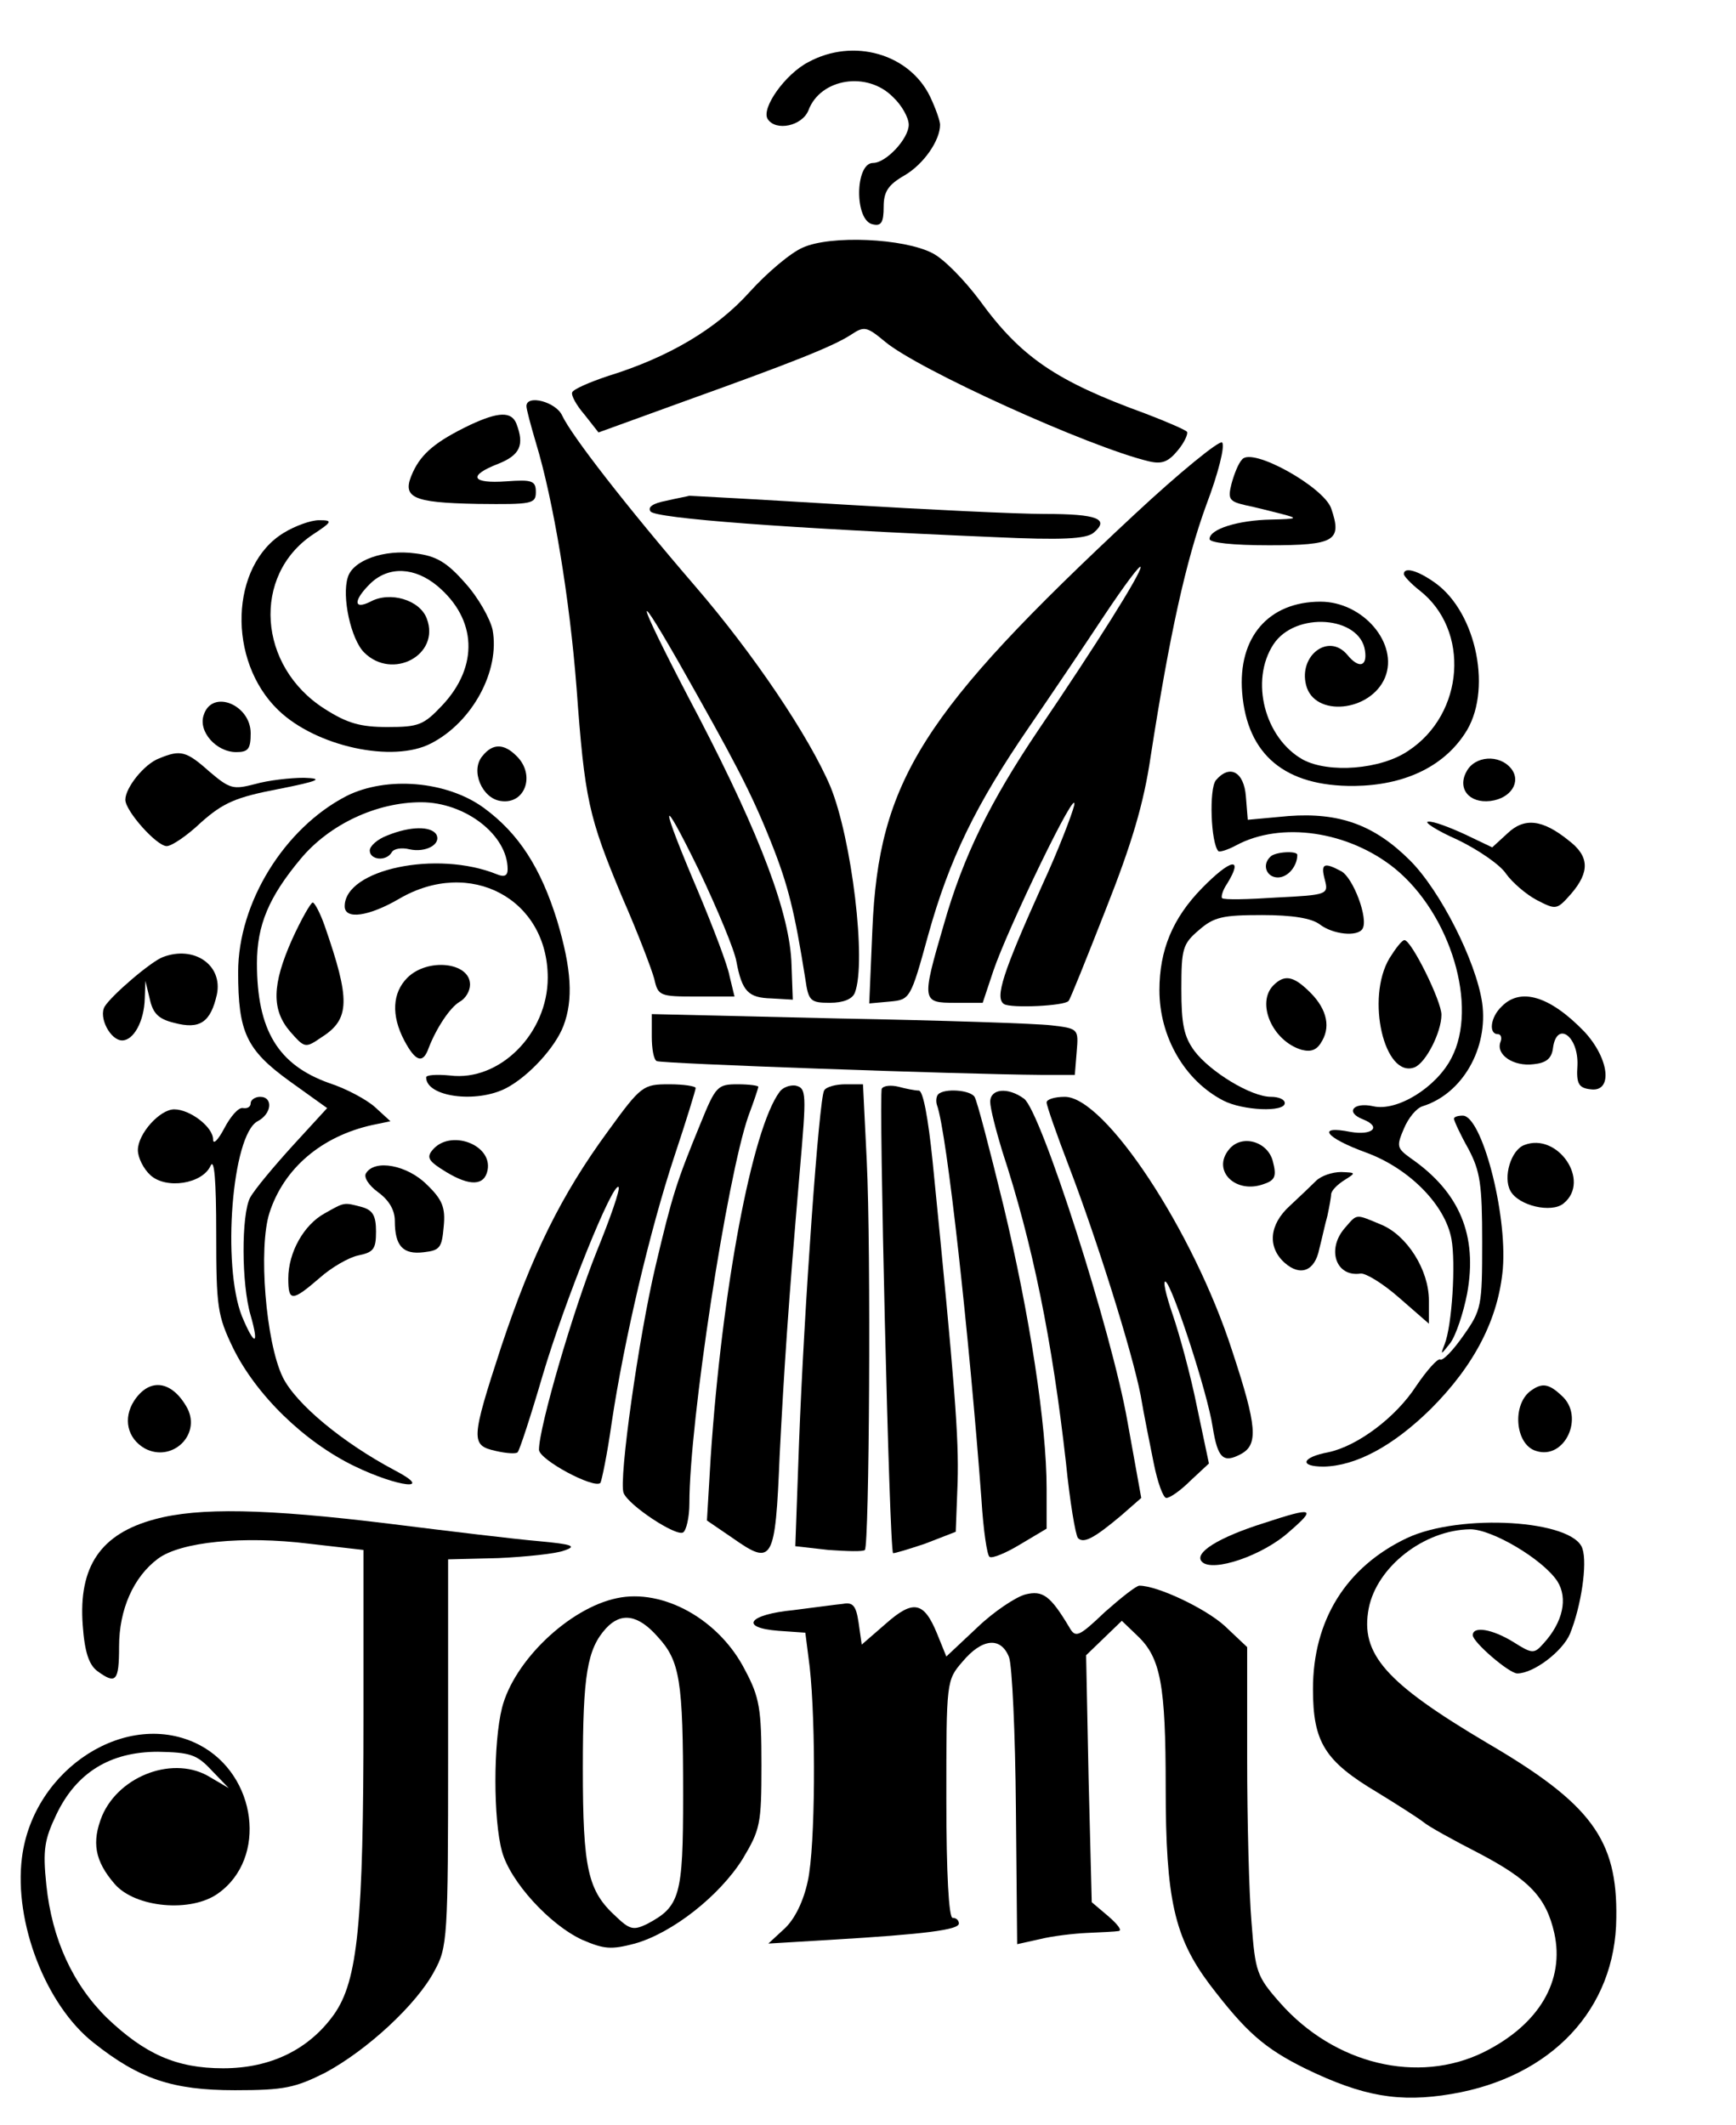
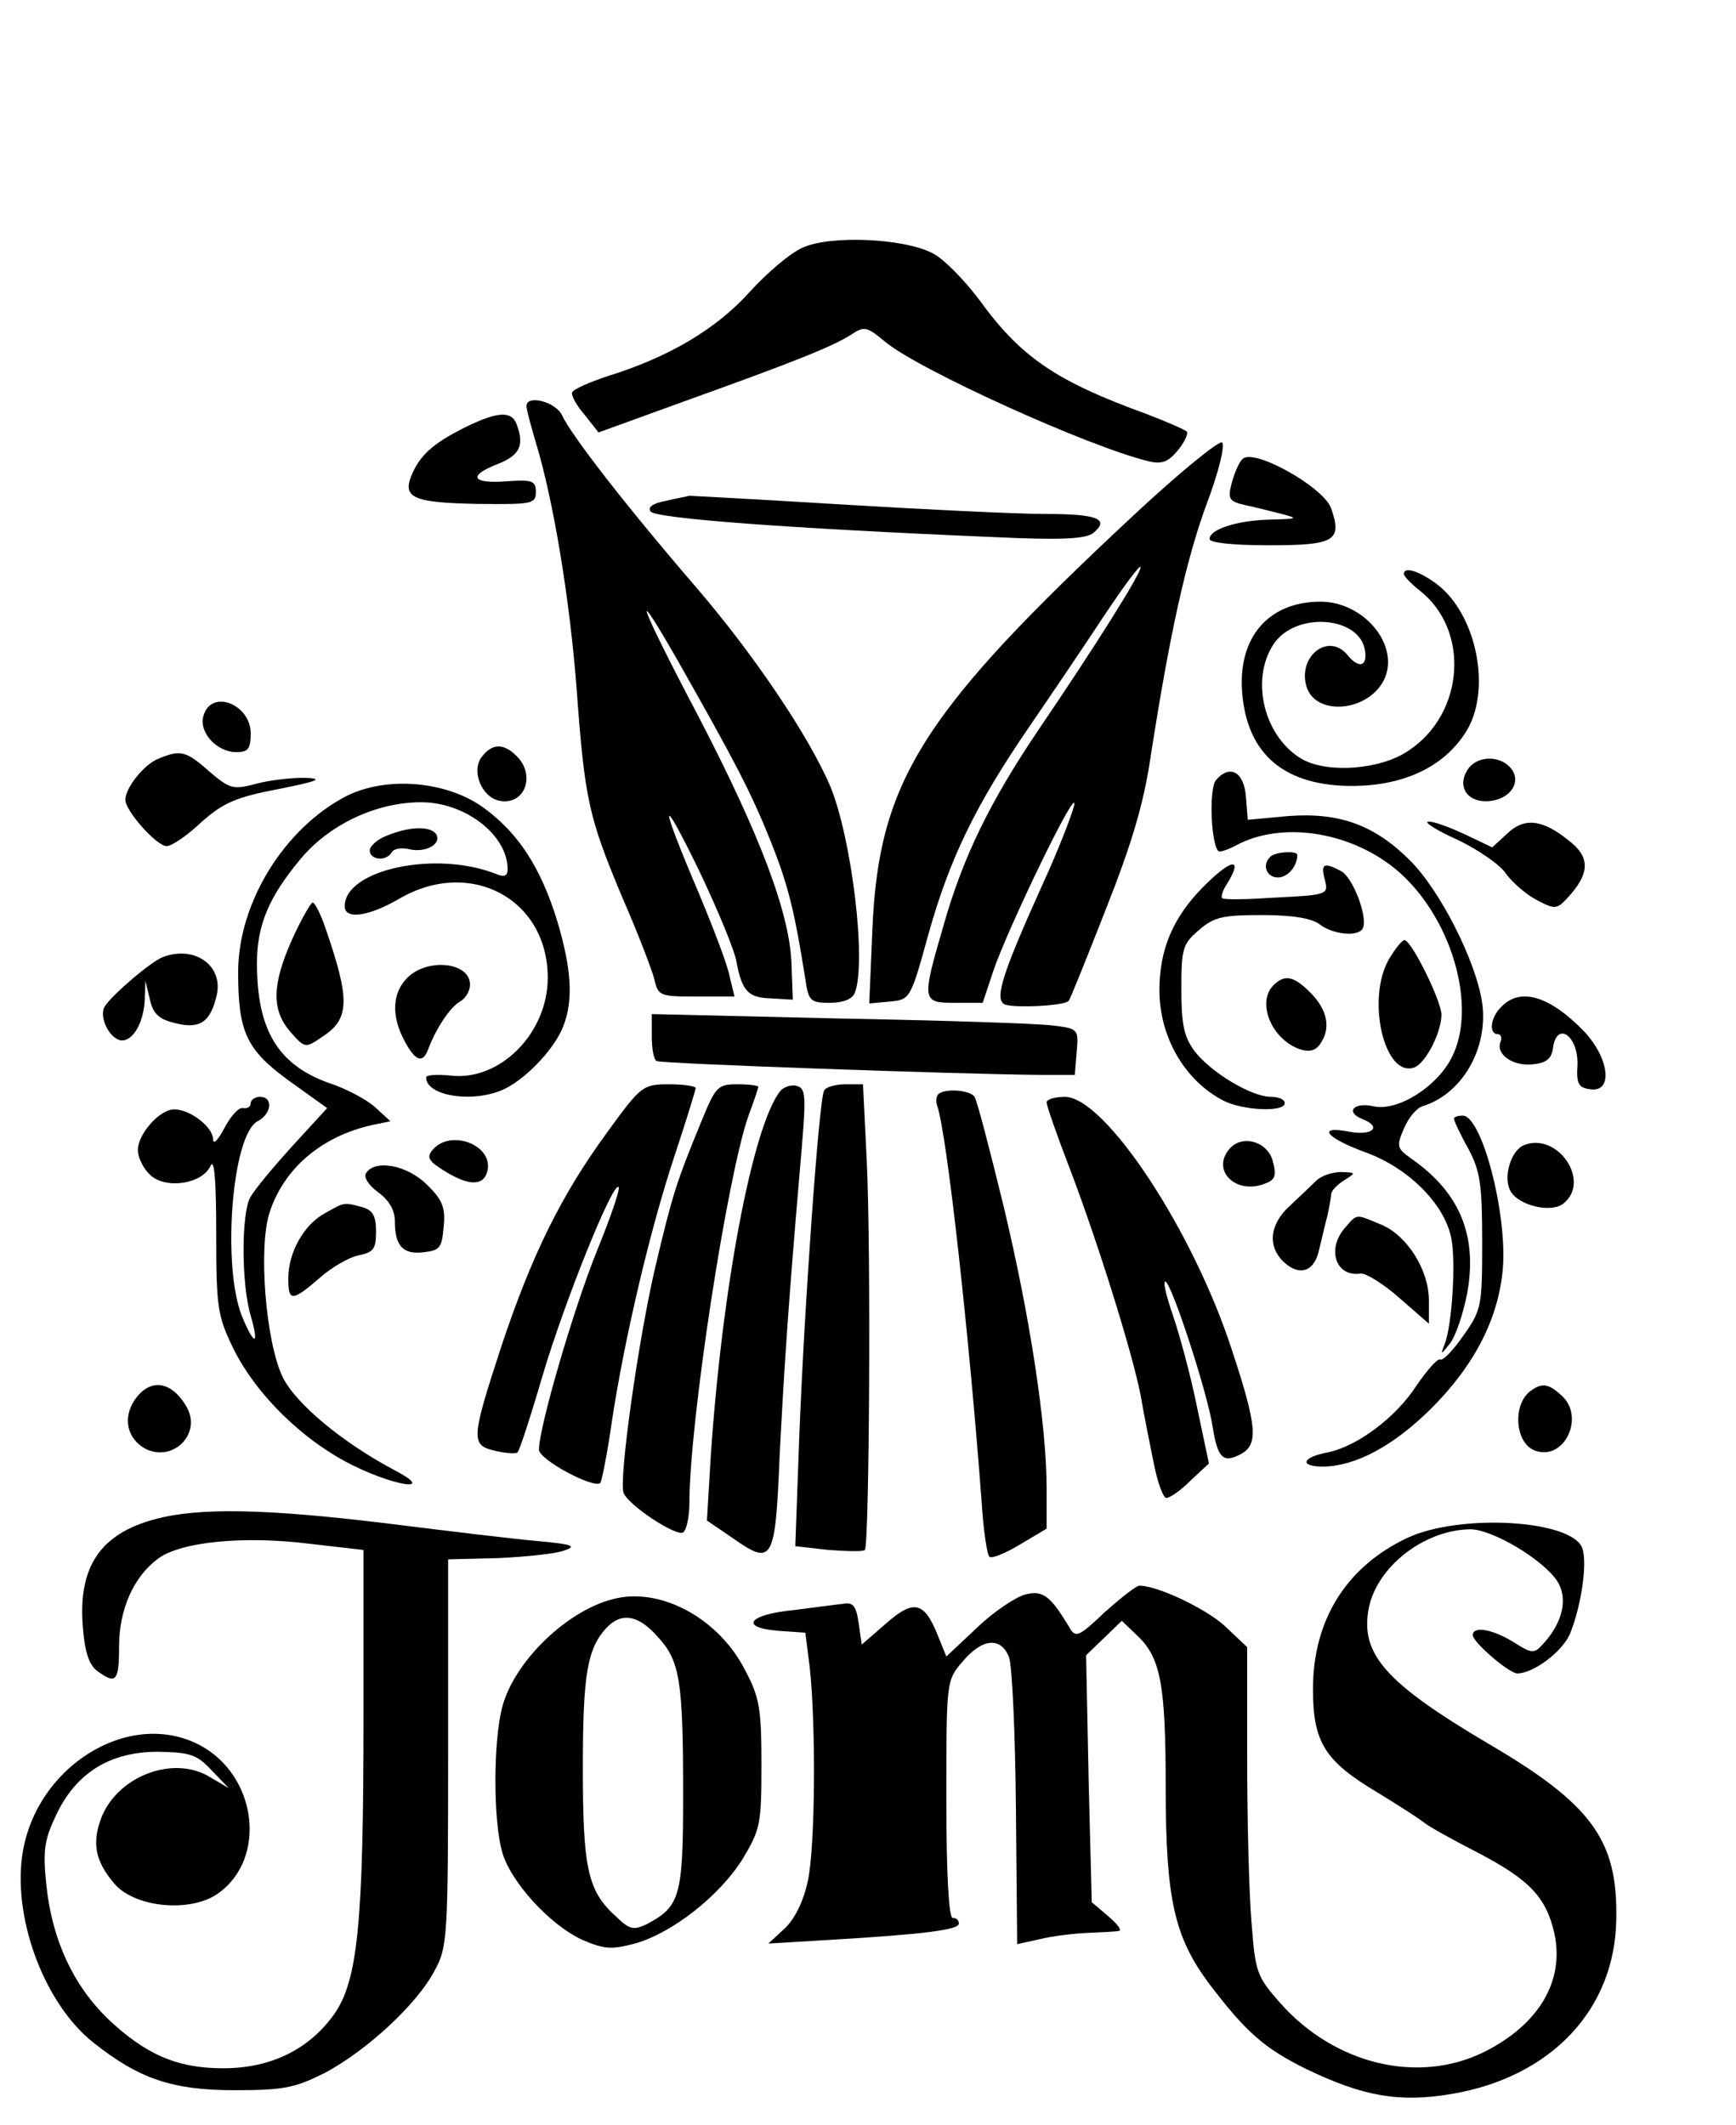
<svg xmlns="http://www.w3.org/2000/svg" version="1.0" width="277pt" height="339pt" viewBox="0 0 277 339" preserveAspectRatio="xMidYMid meet">
  <g transform="translate(0,339) scale(0.1,-0.1)" fill="#000000" stroke="none">
-     <path d="M1290 3291 c-37 -19 -76 -74 -65 -91 13 -20 55 -11 65 14 19 51 94 63 135 21 14 -13 25 -33 25 -44 0 -22 -36 -61 -57 -61 -29 0 -30 -93 0 -98 13 -3 17 3 17 28 0 24 7 35 33 50 31 18 57 56 57 81 0 6 -7 26 -16 45 -33 68 -122 94 -194 55z" />
    <path d="M1281 2995 c-19 -8 -57 -40 -85 -71 -53 -59 -129 -104 -226 -134 -30 -10 -55 -21 -57 -26 -2 -5 7 -21 20 -36 l22 -28 135 49 c170 61 239 88 268 107 21 14 25 13 54 -11 52 -44 325 -168 421 -191 21 -5 31 -1 46 17 11 13 17 27 15 30 -2 3 -32 16 -66 29 -143 52 -199 90 -265 181 -24 32 -57 66 -75 75 -46 24 -163 29 -207 9z" />
    <path d="M840 2742 c0 -5 7 -31 15 -58 28 -92 54 -249 65 -392 13 -178 19 -205 73 -334 25 -57 47 -115 51 -130 6 -27 9 -28 67 -28 l61 0 -8 33 c-3 17 -26 77 -49 132 -63 148 -63 166 0 37 30 -63 57 -128 60 -146 9 -48 19 -58 56 -59 l34 -2 -2 55 c-2 81 -50 207 -147 394 -96 182 -113 229 -34 91 90 -159 116 -208 148 -288 28 -70 38 -112 55 -219 5 -35 8 -38 39 -38 22 0 36 6 40 16 19 49 -5 246 -39 329 -34 80 -122 211 -216 320 -111 129 -197 240 -212 272 -10 22 -57 34 -57 15z" />
    <path d="M750 2712 c-54 -26 -77 -45 -91 -75 -19 -41 -3 -49 103 -51 87 -1 93 0 93 19 0 18 -6 20 -47 17 -56 -4 -62 9 -13 28 35 14 42 30 29 64 -8 20 -29 19 -74 -2z" />
    <path d="M1810 2569 c-339 -316 -408 -425 -418 -662 l-5 -118 33 3 c32 3 33 4 61 106 34 122 76 208 161 332 35 51 89 131 120 178 32 48 58 83 58 77 0 -11 -71 -124 -164 -261 -76 -113 -119 -200 -150 -309 -36 -123 -35 -125 18 -125 l44 0 17 51 c23 68 136 302 129 264 -4 -16 -26 -73 -50 -125 -64 -142 -77 -182 -62 -192 11 -7 97 -3 103 5 2 1 28 66 59 145 42 106 61 170 72 245 30 193 56 312 89 402 19 50 30 94 25 99 -4 4 -66 -46 -140 -115z" />
    <path d="M1982 2657 c-6 -6 -13 -24 -17 -39 -6 -24 -4 -28 22 -34 15 -3 42 -10 58 -14 27 -7 26 -8 -17 -9 -52 -1 -98 -15 -98 -31 0 -6 37 -10 95 -10 105 0 117 7 99 59 -12 34 -126 98 -142 78z" />
    <path d="M1063 2591 c-21 -4 -30 -10 -25 -17 7 -11 217 -27 549 -41 107 -5 146 -3 158 7 26 22 6 30 -78 30 -45 0 -190 7 -322 15 -132 8 -242 14 -245 14 -3 -1 -20 -4 -37 -8z" />
-     <path d="M453 2540 c-86 -52 -91 -204 -9 -283 60 -58 183 -85 244 -53 66 34 110 116 98 181 -4 18 -23 52 -44 75 -29 33 -46 43 -79 47 -50 7 -100 -11 -108 -38 -10 -31 5 -99 26 -120 45 -45 122 -4 100 54 -11 30 -59 44 -90 27 -28 -14 -27 3 1 30 29 27 70 25 106 -5 63 -53 66 -128 8 -190 -30 -32 -38 -35 -88 -35 -43 0 -64 6 -100 29 -107 68 -116 213 -19 278 32 21 32 23 10 23 -13 0 -38 -9 -56 -20z" />
    <path d="M2240 2474 c0 -3 11 -15 25 -26 81 -63 72 -197 -18 -256 -44 -30 -127 -36 -168 -14 -61 34 -85 126 -47 184 35 53 138 45 146 -10 4 -26 -10 -29 -28 -7 -30 36 -78 -1 -66 -48 13 -52 103 -43 126 12 22 54 -35 121 -103 121 -83 0 -132 -57 -125 -145 8 -100 69 -150 179 -149 79 1 141 30 176 83 45 66 20 193 -47 241 -28 20 -50 26 -50 14z" />
    <path d="M325 2249 c-9 -26 20 -59 52 -59 19 0 23 5 23 30 0 46 -62 71 -75 29z" />
    <path d="M770 2184 c-20 -23 -1 -68 29 -72 39 -6 56 42 25 72 -20 20 -38 20 -54 0z" />
    <path d="M254 2180 c-24 -9 -54 -47 -54 -66 0 -18 50 -74 66 -74 8 0 33 17 55 38 35 31 55 40 123 53 66 13 73 17 41 18 -22 0 -57 -4 -78 -10 -35 -9 -40 -8 -73 20 -37 33 -46 35 -80 21z" />
    <path d="M2340 2159 c-15 -27 4 -51 38 -47 33 4 50 31 33 52 -19 23 -58 20 -71 -5z" />
    <path d="M1940 2145 c-11 -14 -8 -100 4 -113 2 -2 15 2 28 9 72 39 180 23 254 -37 89 -73 133 -220 90 -302 -24 -47 -87 -86 -125 -77 -32 7 -45 -10 -16 -21 30 -12 15 -26 -20 -20 -55 11 -41 -9 25 -33 68 -25 126 -83 136 -138 7 -38 1 -138 -11 -168 -7 -18 -6 -17 9 2 9 12 21 48 27 79 17 93 -12 162 -90 216 -22 16 -23 19 -11 47 7 17 20 33 30 36 64 20 105 93 95 165 -10 67 -67 179 -115 227 -57 57 -113 77 -194 71 l-65 -6 -3 37 c-3 40 -26 52 -48 26z" />
    <path d="M553 2120 c-99 -51 -173 -170 -173 -281 0 -96 13 -124 82 -174 l60 -43 -55 -60 c-30 -33 -61 -70 -68 -83 -14 -27 -14 -138 1 -188 14 -49 6 -49 -14 -1 -32 81 -16 289 25 311 23 12 25 39 4 39 -8 0 -15 -5 -15 -10 0 -6 -5 -9 -12 -8 -7 2 -20 -13 -30 -32 -10 -19 -18 -27 -18 -18 0 20 -37 48 -62 48 -23 0 -58 -39 -58 -65 0 -12 9 -30 20 -40 25 -23 83 -14 96 15 6 13 9 -24 9 -107 0 -119 2 -132 27 -184 37 -75 113 -149 193 -188 70 -34 130 -41 65 -7 -83 44 -158 106 -179 149 -27 56 -39 206 -21 262 23 71 83 122 164 140 l29 6 -24 22 c-13 12 -46 30 -74 39 -81 29 -115 84 -115 191 0 61 19 106 70 167 46 55 121 90 192 90 70 0 138 -52 138 -107 0 -10 -5 -13 -17 -8 -96 39 -243 8 -243 -51 0 -22 39 -16 87 12 113 66 237 0 237 -126 0 -89 -77 -166 -156 -156 -21 2 -38 1 -38 -3 0 -31 80 -42 128 -17 36 19 78 65 91 99 16 42 13 91 -10 168 -26 84 -61 139 -117 180 -59 43 -155 51 -219 19z" />
    <path d="M2326 2050 c33 -16 68 -40 77 -54 10 -14 32 -33 49 -42 31 -16 32 -16 55 10 30 35 29 60 -4 85 -42 34 -71 37 -98 11 l-24 -22 -44 21 c-24 11 -50 21 -58 20 -8 0 13 -14 47 -29z" />
    <path d="M618 2057 c-16 -6 -28 -17 -28 -24 0 -15 26 -18 35 -3 3 6 16 8 28 5 26 -6 52 8 43 24 -9 13 -41 13 -78 -2z" />
    <path d="M2027 2023 c-14 -13 -6 -33 12 -33 16 0 31 18 31 36 0 7 -36 5 -43 -3z" />
    <path d="M1918 1973 c-47 -48 -68 -99 -68 -163 0 -74 40 -144 102 -176 31 -16 98 -19 98 -4 0 6 -10 10 -22 10 -32 0 -97 40 -122 73 -17 23 -21 43 -21 99 0 64 2 72 28 94 24 21 38 24 101 24 48 0 79 -5 92 -15 21 -16 60 -20 68 -7 10 16 -15 82 -34 92 -28 15 -33 12 -26 -14 6 -23 4 -24 -77 -28 -45 -3 -84 -4 -87 -1 -2 2 1 13 8 23 27 44 6 40 -40 -7z" />
    <path d="M466 1891 c-32 -72 -33 -112 -3 -147 23 -26 24 -27 50 -9 46 29 46 60 5 178 -7 20 -16 37 -19 37 -3 0 -18 -26 -33 -59z" />
    <path d="M2217 1861 c-38 -64 -8 -192 40 -174 18 7 43 56 43 84 0 22 -48 119 -59 119 -4 0 -14 -13 -24 -29z" />
    <path d="M260 1863 c-19 -7 -82 -61 -93 -79 -10 -17 9 -54 28 -54 18 0 35 30 36 67 l1 28 7 -29 c5 -23 14 -32 39 -38 41 -11 58 1 68 45 10 47 -36 79 -86 60z" />
    <path d="M650 1830 c-24 -24 -26 -60 -5 -100 18 -34 30 -38 39 -12 12 31 34 65 50 74 9 5 16 17 16 27 0 36 -68 43 -100 11z" />
    <path d="M2032 1818 c-28 -28 -2 -89 45 -103 16 -4 25 0 33 15 14 25 5 54 -23 80 -24 23 -38 25 -55 8z" />
    <path d="M2396 1784 c-18 -17 -21 -44 -6 -44 5 0 7 -6 4 -13 -7 -20 21 -39 53 -35 20 2 29 9 31 26 6 44 41 19 39 -28 -2 -29 2 -36 21 -38 36 -5 30 49 -10 92 -55 57 -102 71 -132 40z" />
    <path d="M1040 1736 c0 -19 3 -37 8 -39 6 -4 483 -21 612 -22 l55 0 3 37 c3 36 3 37 -40 42 -24 3 -177 8 -340 11 l-298 7 0 -36z" />
    <path d="M970 1585 c-74 -101 -121 -196 -170 -343 -49 -150 -49 -158 -9 -167 17 -4 33 -5 35 -2 3 3 21 58 40 123 35 118 112 309 121 300 3 -3 -13 -49 -35 -103 -37 -92 -92 -280 -92 -316 0 -16 88 -63 98 -53 2 3 11 46 18 96 20 133 61 307 100 425 19 57 34 106 34 109 0 3 -19 6 -42 6 -42 0 -45 -2 -98 -75z" />
    <path d="M1118 1598 c-39 -95 -45 -114 -72 -228 -27 -114 -59 -341 -51 -362 8 -20 84 -70 95 -63 5 3 10 24 10 46 0 130 60 520 94 618 9 24 16 45 16 47 0 2 -15 4 -33 4 -32 0 -35 -3 -59 -62z" />
    <path d="M1244 1648 c-44 -59 -92 -315 -110 -583 l-6 -101 41 -28 c64 -45 68 -38 75 131 7 138 14 243 32 453 11 126 11 134 -7 138 -9 1 -20 -3 -25 -10z" />
    <path d="M1315 1650 c-8 -12 -32 -348 -40 -561 l-6 -166 53 -6 c29 -2 55 -3 58 0 7 7 10 478 3 621 l-6 122 -28 0 c-15 0 -31 -4 -34 -10z" />
-     <path d="M1407 1653 c-5 -8 12 -735 18 -741 1 -1 24 6 51 15 l49 19 3 79 c2 72 -4 152 -40 513 -7 68 -15 112 -22 112 -6 0 -21 3 -32 6 -12 3 -24 2 -27 -3z" />
    <path d="M1497 1644 c-3 -3 -4 -11 -2 -17 16 -43 52 -375 71 -629 3 -49 9 -90 13 -92 4 -3 26 6 49 20 l42 25 0 64 c0 102 -27 277 -69 452 -22 90 -42 167 -46 173 -7 11 -48 14 -58 4z" />
-     <path d="M1580 1632 c0 -10 9 -45 19 -78 49 -149 80 -303 102 -499 6 -60 15 -114 19 -119 9 -9 25 -1 69 36 l32 28 -22 122 c-25 143 -138 495 -165 515 -26 19 -54 16 -54 -5z" />
    <path d="M1670 1631 c0 -5 16 -51 36 -103 44 -115 100 -293 114 -364 5 -30 15 -79 21 -109 6 -30 15 -55 20 -55 6 0 23 12 39 28 l29 27 -19 90 c-10 50 -28 116 -39 148 -11 32 -16 55 -11 52 11 -7 67 -178 75 -232 8 -50 17 -58 45 -43 28 15 26 44 -14 165 -62 192 -203 405 -267 405 -16 0 -29 -4 -29 -9z" />
    <path d="M2320 1605 c0 -3 10 -25 23 -48 19 -36 22 -57 22 -149 0 -102 -1 -108 -30 -149 -16 -23 -33 -41 -37 -38 -4 2 -21 -17 -38 -42 -33 -51 -94 -96 -140 -106 -43 -8 -48 -23 -8 -23 51 1 110 32 171 92 70 70 108 144 115 224 7 90 -34 244 -64 244 -8 0 -14 -2 -14 -5z" />
    <path d="M690 1555 c-10 -12 -6 -18 22 -35 38 -23 61 -22 66 3 8 41 -60 66 -88 32z" />
    <path d="M1961 1556 c-28 -34 11 -72 56 -55 18 6 20 13 14 36 -8 32 -50 44 -70 19z" />
    <path d="M2432 1563 c-21 -8 -34 -51 -22 -73 13 -24 66 -36 85 -20 44 36 -10 114 -63 93z" />
    <path d="M584 1518 c-4 -6 4 -19 19 -30 18 -13 27 -29 27 -46 0 -40 13 -54 46 -50 26 3 29 7 32 41 3 30 -2 43 -27 67 -31 31 -83 41 -97 18z" />
    <path d="M2100 1506 c-8 -8 -27 -26 -42 -40 -33 -30 -36 -66 -8 -91 25 -22 48 -13 55 22 4 15 9 39 13 53 3 14 6 30 6 35 1 6 10 15 21 22 19 12 19 12 -5 13 -14 0 -32 -6 -40 -14z" />
    <path d="M518 1454 c-33 -18 -58 -62 -58 -104 0 -37 6 -37 50 1 19 17 47 33 62 36 24 5 28 10 28 38 0 25 -5 34 -22 39 -30 8 -28 8 -60 -10z" />
    <path d="M2147 1432 c-31 -34 -16 -80 24 -74 8 1 36 -16 62 -39 l47 -41 0 37 c0 49 -35 104 -76 121 -41 17 -38 18 -57 -4z" />
    <path d="M214 1155 c-18 -28 -11 -60 17 -76 43 -23 90 21 68 64 -24 44 -60 50 -85 12z" />
    <path d="M2444 1172 c-32 -21 -27 -87 7 -97 46 -15 78 55 41 88 -20 19 -31 21 -48 9z" />
    <path d="M247 966 c-86 -23 -122 -75 -115 -169 3 -43 10 -63 23 -73 30 -22 35 -17 35 39 0 59 23 111 62 140 36 27 136 37 241 24 l87 -10 0 -266 c0 -330 -9 -421 -47 -475 -40 -56 -101 -86 -177 -86 -75 0 -125 23 -185 80 -55 54 -88 126 -97 212 -6 57 -3 73 16 113 32 67 86 100 162 100 51 -1 62 -4 86 -30 l27 -28 -29 17 c-57 36 -145 4 -173 -61 -17 -42 -12 -72 20 -109 33 -38 122 -46 165 -15 79 56 62 189 -30 237 -114 59 -265 -37 -283 -180 -13 -103 38 -235 114 -295 73 -58 126 -76 226 -76 79 0 96 4 144 28 67 36 146 109 174 162 21 38 22 52 22 348 l0 309 80 2 c44 2 92 7 105 12 21 7 14 10 -40 15 -36 3 -144 16 -240 28 -196 24 -303 26 -373 7z" />
-     <path d="M2017 960 c-73 -23 -113 -48 -99 -62 17 -17 97 10 139 48 44 38 39 40 -40 14z" />
    <path d="M2245 936 c-97 -46 -150 -131 -150 -241 0 -85 19 -115 103 -165 31 -19 64 -40 73 -47 8 -7 48 -29 89 -50 80 -42 107 -70 120 -127 17 -76 -24 -146 -112 -190 -105 -52 -239 -20 -326 79 -37 42 -39 49 -45 127 -4 46 -7 163 -7 262 l0 178 -36 34 c-31 28 -107 64 -136 64 -5 0 -29 -19 -55 -42 -42 -40 -47 -42 -57 -24 -30 50 -42 59 -70 52 -15 -4 -50 -27 -77 -53 l-49 -46 -15 37 c-21 51 -38 54 -82 15 l-38 -33 -5 35 c-4 27 -9 33 -25 30 -11 -1 -47 -6 -79 -10 -72 -7 -87 -28 -24 -33 l43 -3 7 -55 c10 -91 9 -286 -3 -341 -7 -33 -21 -61 -37 -76 l-26 -24 100 6 c151 9 204 16 204 26 0 5 -4 9 -10 9 -6 0 -10 70 -10 189 0 189 0 190 26 220 31 37 61 40 74 7 5 -13 10 -122 11 -241 l2 -217 36 8 c20 5 54 9 76 10 22 1 45 2 50 3 6 1 -2 11 -17 24 l-26 22 -5 197 -4 197 28 27 29 28 25 -24 c37 -35 45 -78 45 -242 0 -179 14 -239 70 -314 58 -76 87 -102 154 -135 91 -44 149 -54 232 -40 160 27 262 136 263 281 2 125 -40 182 -206 279 -162 96 -203 142 -189 215 13 66 88 125 162 126 35 0 116 -48 139 -83 17 -27 9 -65 -22 -99 -15 -17 -18 -17 -48 2 -34 21 -65 26 -65 11 0 -11 58 -61 71 -61 26 0 72 35 84 63 18 44 28 112 20 136 -14 46 -195 57 -280 17z" />
    <path d="M984 840 c-76 -16 -164 -100 -183 -175 -14 -56 -14 -178 0 -229 13 -48 76 -117 128 -141 35 -15 46 -16 84 -6 60 17 135 76 172 135 28 47 30 55 30 150 0 89 -3 108 -26 151 -41 81 -131 131 -205 115z m65 -61 c36 -39 41 -69 41 -254 0 -161 -5 -177 -58 -205 -21 -10 -27 -9 -49 12 -45 41 -53 75 -53 237 0 149 7 190 37 223 24 26 51 22 82 -13z" />
  </g>
</svg>